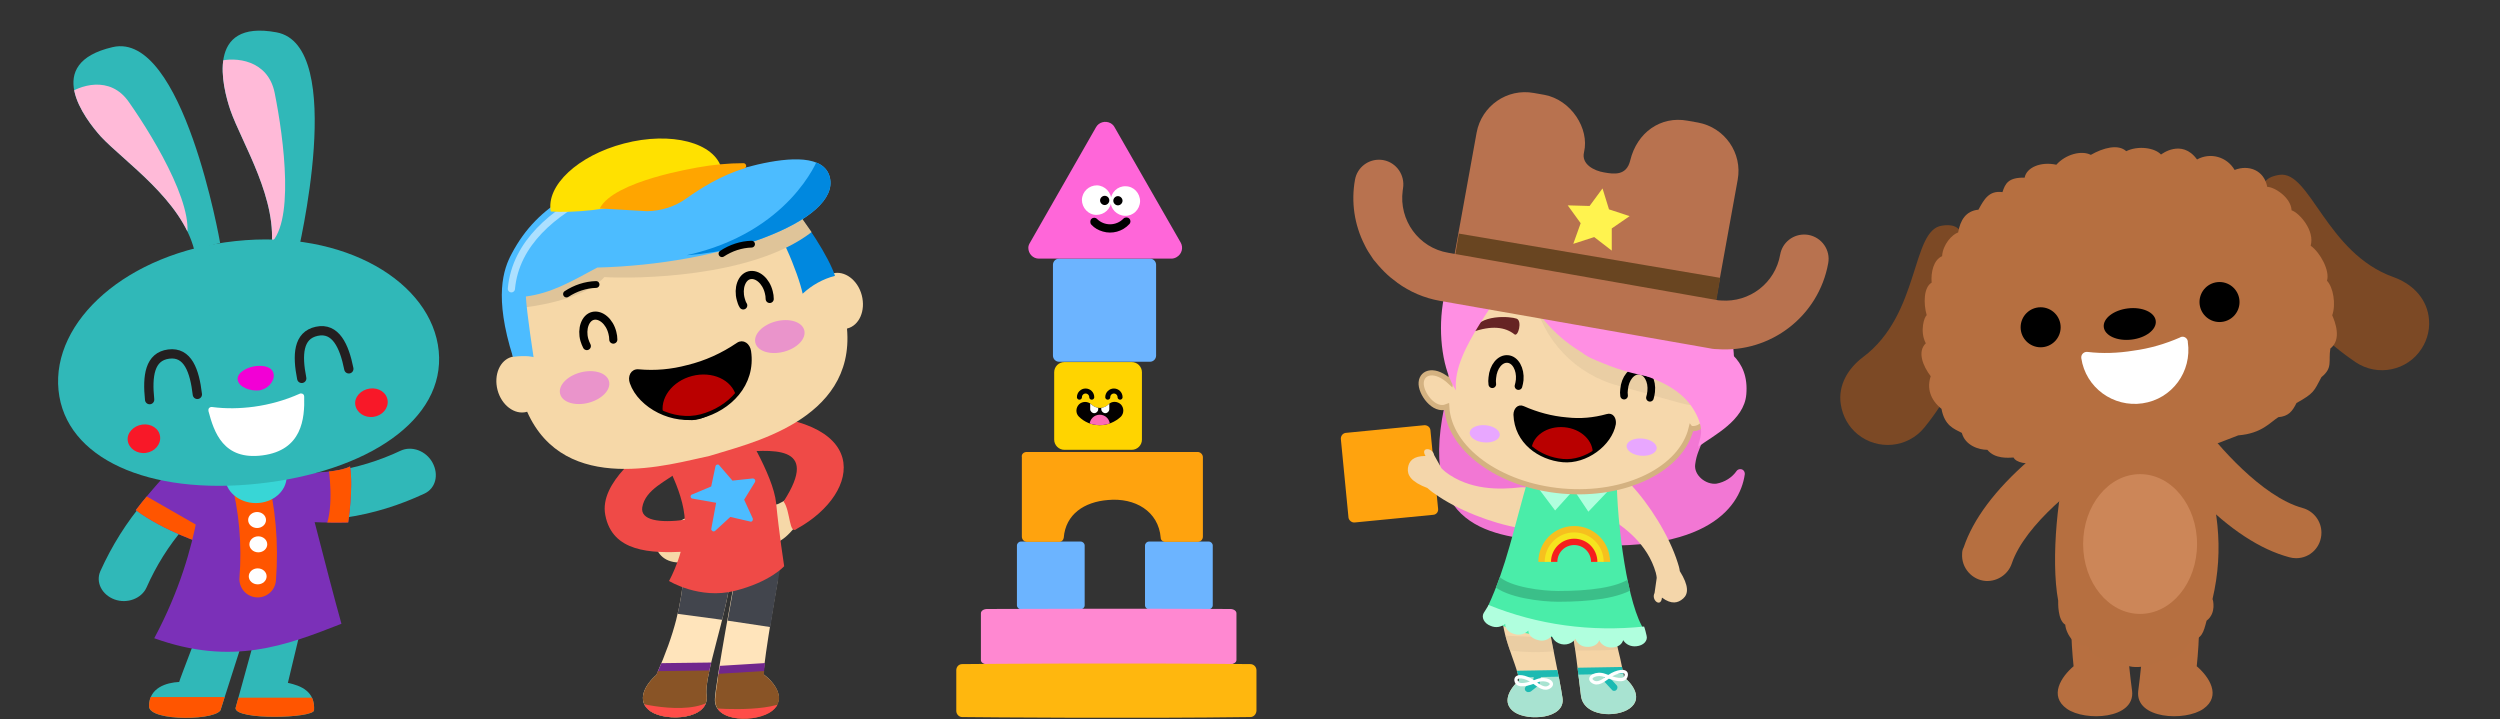
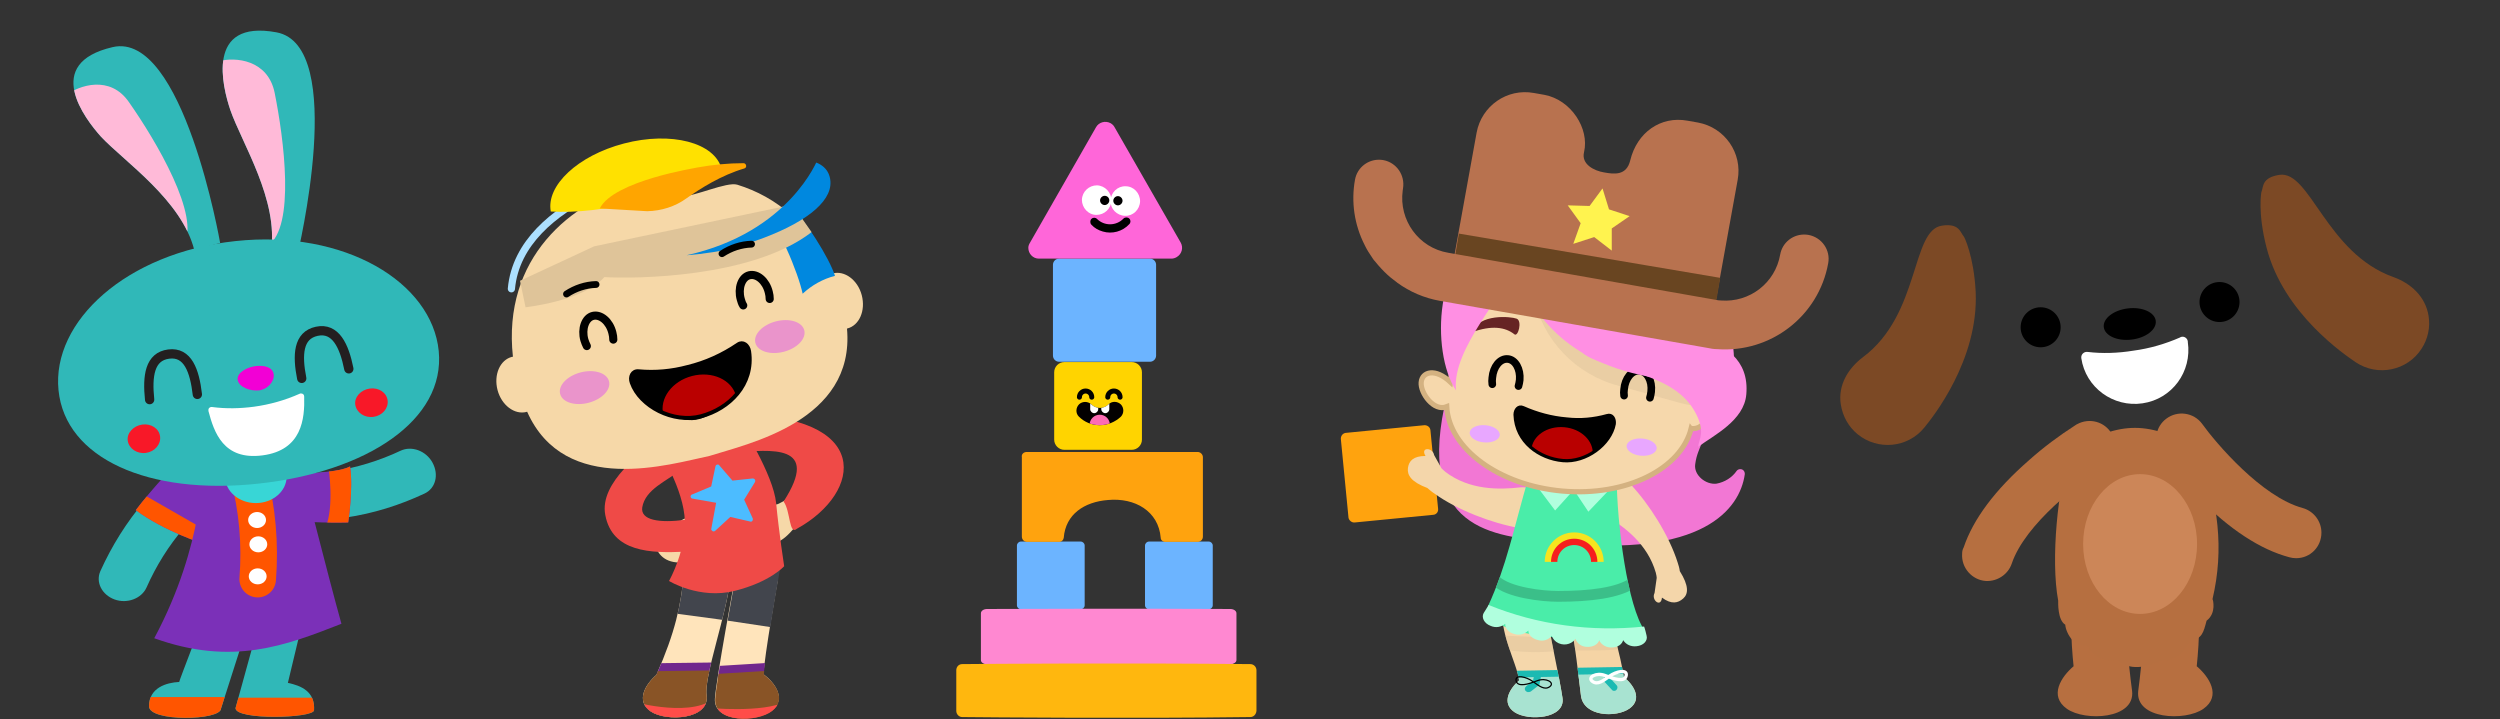
<svg xmlns="http://www.w3.org/2000/svg" xmlns:xlink="http://www.w3.org/1999/xlink" version="1.1" id="Layer_1" x="0px" y="0px" viewBox="0 0 812 233.6" style="enable-background:new 0 0 812 233.6;" xml:space="preserve">
  <rect x="0" y="0" width="812" height="233.6" fill="#333333" stroke="none" />
  <style type="text/css">
	.st0{fill:#6CB4FF;}
	.st1{fill:#FFA30E;}
	.st2{fill:#FF88D1;}
	.st3{fill:#FFB70E;}
	.st4{fill:#FF66D9;}
	.st5{fill:#FFFFFF;}
	.st6{fill:#FFD400;}
	.st7{fill:none;stroke:#000000;stroke-width:1.63;stroke-linecap:round;stroke-miterlimit:10;}
	.st8{fill:#030000;}
	.st9{clip-path:url(#SVGID_2_);}
	.st10{fill:#FC6CB3;}
	.st11{fill:#FFE4BB;}
	.st12{clip-path:url(#SVGID_4_);}
	.st13{fill:#71278D;}
	.st14{fill:#895426;}
	.st15{fill:#FF4D49;}
	.st16{fill:#42454D;}
	.st17{clip-path:url(#SVGID_6_);}
	.st18{fill:#F6D8A8;}
	.st19{fill:#EF4A47;}
	.st20{clip-path:url(#SVGID_8_);}
	.st21{fill:#4CBCFF;}
	.st22{fill:#0088DF;}
	.st23{fill:#DFC499;}
	.st24{clip-path:url(#SVGID_10_);}
	.st25{fill:#EA94CB;}
	.st26{fill:none;stroke:#ACE0FF;stroke-width:2.34;stroke-linecap:round;stroke-miterlimit:10;}
	.st27{fill:#FFE4BB;stroke:#000000;stroke-width:2.21;stroke-linecap:round;stroke-miterlimit:10;}
	.st28{clip-path:url(#SVGID_12_);}
	.st29{fill:#BA0000;}
	.st30{fill:none;stroke:#000000;stroke-width:0.74;stroke-miterlimit:10;}
	.st31{clip-path:url(#SVGID_14_);}
	.st32{fill:none;stroke:#000000;stroke-width:1.3;stroke-miterlimit:10;}
	.st33{fill:none;stroke:#000000;stroke-width:2.64;stroke-linecap:round;stroke-miterlimit:10;}
	.st34{fill:#FFE100;}
	.st35{fill:#FFA500;}
	.st36{fill:#F277D4;}
	.st37{fill:#F5D4A5;}
	.st38{clip-path:url(#SVGID_16_);}
	.st39{fill:#1CBAB2;}
	.st40{opacity:0.5;fill:#E0C59D;enable-background:new    ;}
	.st41{fill:#A8E3D1;}
	.st42{fill:none;stroke:#000000;stroke-width:0.4;stroke-miterlimit:10;}
	.st43{fill:none;stroke:#FFFFFF;stroke-width:1.08;stroke-miterlimit:10;}
	.st44{fill:#F5D7AB;}
	.st45{clip-path:url(#SVGID_18_);}
	.st46{fill:#F4D6AA;}
	.st47{fill:#4AEDA9;}
	.st48{clip-path:url(#SVGID_20_);}
	.st49{fill:none;stroke:#3BBF89;stroke-width:3.5;stroke-miterlimit:10;}
	.st50{fill:#B0FFDE;}
	.st51{fill:none;stroke:#F6C01E;stroke-width:2.7;stroke-miterlimit:10;}
	.st52{fill:none;stroke:#F6E41E;stroke-width:3.55;stroke-miterlimit:10;}
	.st53{fill:none;stroke:#F61E1E;stroke-width:2.06;stroke-miterlimit:10;}
	.st54{fill:#F6D8AC;stroke:#D4B281;stroke-width:1.68;stroke-miterlimit:10;}
	.st55{opacity:0.5;fill:#DFC49C;enable-background:new    ;}
	.st56{fill:#662424;}
	.st57{fill:#E8A7FF;}
	.st58{clip-path:url(#SVGID_22_);}
	.st59{fill:#B90000;}
	.st60{fill:none;stroke:#000000;stroke-width:1.06;stroke-miterlimit:10;}
	.st61{fill:none;stroke:#000000;stroke-width:2.48;stroke-linecap:round;stroke-miterlimit:10;}
	.st62{fill:#FF8FE3;}
	.st63{fill:#B8724F;}
	.st64{fill:#694521;}
	.st65{fill:#FFF34F;}
	.st66{fill:#30B8B8;}
	.st67{clip-path:url(#SVGID_24_);}
	.st68{fill:#FFBAD8;}
	.st69{clip-path:url(#SVGID_26_);}
	.st70{fill:#7B30B8;}
	.st71{clip-path:url(#SVGID_28_);}
	.st72{fill:#FF5500;}
	.st73{clip-path:url(#SVGID_30_);}
	.st74{clip-path:url(#SVGID_32_);}
	.st75{clip-path:url(#SVGID_34_);}
	.st76{clip-path:url(#SVGID_36_);}
	.st77{fill:none;stroke:#FF5500;stroke-width:11.88;stroke-linecap:round;stroke-miterlimit:10;}
	.st78{fill:#38D6D6;}
	.st79{fill:#F200D5;}
	.st80{fill:#F81828;}
	.st81{fill:none;}
	.st82{fill:none;stroke:#231F20;stroke-width:3.02;stroke-linecap:round;stroke-miterlimit:10;}
	.st83{fill:#7C4925;}
	.st84{fill:#B66F40;}
	.st85{clip-path:url(#SVGID_38_);}
	.st86{clip-path:url(#SVGID_40_);}
	.st87{fill:#B76F40;}
	.st88{fill:#CC8658;}
</style>
  <title>character</title>
  <g id="Layer_1_1_">
    <path class="st0" d="M344,117.5h29.5c1.1,0,2-0.9,2-2V86c0-1.1-0.9-2-2-2H344c-1.1,0-2,0.9-2,2v29.5   C342,116.6,342.9,117.5,344,117.5" />
    <path class="st0" d="M331.6,197.9H351c0.7,0,1.3-0.6,1.3-1.3v-19.4c0-0.7-0.6-1.3-1.3-1.3h-19.4c-0.7,0-1.3,0.6-1.3,1.3v19.4   C330.3,197.3,330.9,197.9,331.6,197.9" />
    <path class="st0" d="M373.2,197.9h19.4c0.7,0,1.3-0.6,1.3-1.3v-19.4c0-0.7-0.6-1.3-1.3-1.3h-19.4c-0.7,0-1.3,0.6-1.3,1.3v19.4   C371.9,197.3,372.5,197.9,373.2,197.9" />
    <path class="st1" d="M333.5,146.8H389c0.9,0,1.7,0.8,1.7,1.7l0,0v25.8c0,1-0.8,1.7-1.7,1.7h-10.6c-0.7,0-1.4-0.6-1.4-1.3   c-0.7-8.7-8.4-13.1-17.1-12.3c-7.7,0.6-13.8,4.6-14.4,12.3c-0.1,0.7-0.7,1.3-1.4,1.3h-10.5c-1,0-1.7-0.8-1.7-1.7l0,0v-25.8   C331.7,147.5,332.5,146.8,333.5,146.8L333.5,146.8" />
    <path class="st2" d="M401.6,214.4v-15.2c0-0.8-0.9-1.4-2-1.4c-35.6-0.2-70.5,0-79,0c-1.1,0-2,0.6-2,1.4v15.2c0,0.8,0.9,1.3,2,1.4   c8.4,0.1,42.7,0.3,79,0C400.7,215.7,401.6,215.1,401.6,214.4" />
    <path class="st3" d="M408.1,230.9v-13.2c0-1.1-0.9-2-2-2c-38.7-0.4-85.5-0.1-93.6,0c-1.1,0-1.9,0.9-1.9,2v13.2c0,1.1,0.9,2,1.9,2   c8.3,0.1,56.8,0.5,93.6,0C407.2,232.9,408,232,408.1,230.9" />
    <path class="st1" d="M440,169.7l25.6-2.5c0.9-0.1,1.6-0.9,1.5-1.9l-2.5-25.6c-0.1-0.9-0.9-1.6-1.9-1.6l-25.6,2.5   c-0.9,0.1-1.6,0.9-1.6,1.9l2.5,25.7C438.2,169.1,439.1,169.8,440,169.7L440,169.7" />
    <path class="st4" d="M334.5,78.9L356,41.3c0.9-1.6,3-2.2,4.7-1.3c0.5,0.3,1,0.7,1.3,1.3l21.5,37.5c0.9,1.6,0.4,3.7-1.3,4.7   c-0.5,0.3-1.1,0.5-1.7,0.5h-43.1c-1.9,0-3.4-1.6-3.4-3.5C334,79.9,334.2,79.4,334.5,78.9z" />
    <path d="M358.2,75.2c-1.4-0.4-2.7-1.1-3.7-2.2c-0.5-0.5-0.5-1.4,0-1.9s1.3-0.5,1.8,0c2.4,2.4,6.3,2.3,8.6-0.1   c0.5-0.5,1.4-0.5,1.9,0s0.5,1.3,0,1.8C364.6,75.2,361.2,76.1,358.2,75.2L358.2,75.2z" />
    <path class="st5" d="M370.3,65.4c-0.1,2.7-2.3,4.8-4.9,4.7c-2.7-0.1-4.8-2.3-4.7-4.9c0.1-2.7,2.3-4.8,4.9-4.7l0,0   C368.2,60.5,370.3,62.7,370.3,65.4" />
    <path d="M364.6,65.2c0,0.8-0.7,1.5-1.5,1.5s-1.5-0.7-1.5-1.5s0.7-1.5,1.5-1.5l0,0C363.9,63.7,364.6,64.4,364.6,65.2" />
    <path class="st5" d="M361,65.1c-0.1,2.7-2.3,4.7-4.9,4.7s-4.7-2.3-4.7-4.9c0.1-2.7,2.3-4.7,4.9-4.7C358.9,60.3,361,62.5,361,65.1" />
    <path d="M360.3,65.1c0,0.8-0.7,1.5-1.5,1.5s-1.5-0.7-1.5-1.5s0.7-1.5,1.5-1.5l0,0C359.7,63.6,360.3,64.3,360.3,65.1L360.3,65.1" />
    <path class="st6" d="M345.7,117.6h21.9c1.8,0,3.3,1.5,3.3,3.3v21.9c0,1.8-1.5,3.3-3.3,3.3h-21.9c-1.8,0-3.3-1.5-3.3-3.3v-21.9   C342.4,119.1,343.9,117.6,345.7,117.6z" />
    <path class="st7" d="M350.6,129c0-1.1,0.9-2,2-2s2,0.9,2,2" />
    <path class="st7" d="M359.8,129c0-1.1,0.9-2,2-2s2,0.9,2,2" />
    <path class="st8" d="M357.2,138.1c-2.6,0-5-1-6.8-2.8c-1.1-1.1-1-2.9,0.1-4c1.1-1,2.8-1,3.9,0c1.6,1.6,4.1,1.6,5.7,0l0,0   c1.1-1.1,2.9-1,4,0.1c1,1.1,1,2.8,0,3.9C362.2,137.1,359.7,138.1,357.2,138.1z" />
    <g>
      <g>
        <defs>
          <path id="SVGID_1_" d="M357.2,138.1c-2.6,0-5-1-6.8-2.8c-1.1-1.1-1-2.9,0.1-4c1.1-1,2.8-1,3.9,0c1.6,1.6,4.1,1.6,5.7,0l0,0      c1.1-1.1,2.9-1,4,0.1c1,1.1,1,2.8,0,3.9C362.2,137.1,359.7,138.1,357.2,138.1z" />
        </defs>
        <clipPath id="SVGID_2_">
          <use xlink:href="#SVGID_1_" style="overflow:visible;" />
        </clipPath>
        <g class="st9">
          <circle class="st10" cx="357.2" cy="138" r="3.3" />
          <path class="st5" d="M354.1,130h2.6l0,0v2.9c0,0.7-0.6,1.3-1.3,1.3l0,0c-0.7,0-1.3-0.6-1.3-1.3L354.1,130L354.1,130z" />
          <path class="st5" d="M357.7,130h2.6l0,0v2.9c0,0.7-0.6,1.3-1.3,1.3l0,0c-0.7,0-1.3-0.6-1.3-1.3L357.7,130L357.7,130L357.7,130z" />
        </g>
      </g>
    </g>
    <path class="st11" d="M229.5,225.8c1.1,7.9-13,8.7-18.1,5.3s-1.7-8.9,1.8-11.9c6.2-14.1,7.9-22.4,9-33.2c0.4-3.8,3.6-6.7,7.4-6.8   l0,0c4.2-0.1,7.6,3.3,7.7,7.4c0,0.2,0,0.5,0,0.7C236.2,199.1,228.6,219.7,229.5,225.8z" />
    <g>
      <g>
        <defs>
          <path id="SVGID_3_" d="M229.5,225.8c1.1,7.9-13,8.7-18.1,5.3s-1.7-8.9,1.8-11.9c6.2-14.1,7.9-22.4,9-33.2      c0.4-3.8,3.6-6.7,7.4-6.8l0,0c4.2-0.1,7.6,3.3,7.7,7.4c0,0.2,0,0.5,0,0.7C236.2,199.1,228.6,219.7,229.5,225.8z" />
        </defs>
        <clipPath id="SVGID_4_">
          <use xlink:href="#SVGID_3_" style="overflow:visible;" />
        </clipPath>
        <g class="st12">
          <rect x="209.7" y="215.3" transform="matrix(1 -1.274080e-02 1.274080e-02 1 -2.749 2.831)" class="st13" width="22.2" height="3.7" />
          <rect x="205.2" y="217.9" transform="matrix(1 -1.274080e-02 1.274080e-02 1 -2.855 2.805)" class="st14" width="27" height="15.1" />
          <path class="st15" d="M231.5,235l-27,0.3l-0.1-7.7c0,0,18.5,5.5,27-0.3C231.7,229.9,231.7,232.5,231.5,235z" />
          <polygon class="st16" points="238.9,201.9 215.1,198.7 219.9,177 238.6,176.7     " />
        </g>
      </g>
    </g>
    <path class="st11" d="M232.2,226.9c-0.5,7.9,13.7,7.7,18.5,3.9s1-9-2.7-11.8c0.2-5.5,4.7-31,4.7-31s-4.1-6.4-7.9-6.2l0,0   c-4.4,0.3-6.2,6.6-6.2,6.6S232.6,220.7,232.2,226.9z" />
    <g>
      <g>
        <defs>
          <path id="SVGID_5_" d="M232.3,227c-0.5,7.9,13.7,7.7,18.5,3.9s1-9-2.7-11.8c0.2-5.5,5.6-36.3,5.6-36.3s-5-1.1-8.8-0.9l0,0      c-4.4,0.3-6.2,6.6-6.2,6.6S232.7,220.8,232.3,227z" />
        </defs>
        <clipPath id="SVGID_6_">
          <use xlink:href="#SVGID_5_" style="overflow:visible;" />
        </clipPath>
        <g class="st17">
          <rect x="229.2" y="215.9" transform="matrix(0.998 -6.157130e-02 6.157130e-02 0.998 -12.952 15.207)" class="st13" width="22.2" height="3.7" />
          <rect x="229.5" y="218.3" transform="matrix(0.998 -6.157130e-02 6.157130e-02 0.998 -13.445 15.389)" class="st14" width="27" height="15.1" />
          <path class="st15" d="M230.2,236.5l25.6-1.6l-0.4-7.1c-7.6,3.9-25.6,2.1-25.6,2.1L230.2,236.5z" />
          <polygon class="st16" points="255.7,204.5 233.1,201.1 236.7,181.8 255.4,180.6     " />
        </g>
      </g>
    </g>
    <path class="st18" d="M220.7,182.7c5.5,0,4.5-2.3,4.9-5.4s0.4-12.1-4.8-7.9c-6.4,1.8-8.2,4.2-8,6.9S215.2,182.7,220.7,182.7z" />
    <path class="st19" d="M222.3,179.2c-10.9,0.5-23.4,0.2-25.7-11.9c-2.1-10.7,12.6-21,17.3-24.8l7.1,10.2   c-4.5,3.6-11.4,6.2-12.4,12.1c-0.6,4.1,5.3,5.2,14.2,4C222.1,172.8,225.9,180,222.3,179.2z" />
    <path class="st18" d="M245.3,165.1c2.5-0.3,5-0.8,7.4-1.4c1.2-0.6,3.8-1.8,4.3-3l5.2,8.2c-1.2,1.3-2.5,1.5-4.1,2.4   c-4.2,5.2-7.2,5.8-9.5,4.6s-3.6-3.5-2.2-7.8C242.4,168.9,242.6,165.3,245.3,165.1z" />
    <path class="st19" d="M258.9,171.7c21.2-11.7,25-37.1-20.7-37.1l0.2,12.4c12-0.9,28.3-3,16.1,15.9   C256.8,165.9,256.2,174.1,258.9,171.7z" />
    <path class="st19" d="M213.2,144.9l27.5-7.1c0,0,10.5,16.3,11.4,25.7s2.6,20.4,2.6,20.4s-4.5,5.1-16,8s-21.4-3.2-21.4-3.2   s6.2-10.9,5-21.4S213.2,144.9,213.2,144.9z" />
    <g>
      <g>
        <defs>
          <path id="SVGID_7_" d="M213.2,144.9l27.5-7.1c0,0,10.5,16.3,11.4,25.7s2.6,20.4,2.6,20.4s-4.5,5.1-16,8s-21.4-3.2-21.4-3.2      s6.2-10.9,5-21.4S213.2,144.9,213.2,144.9z" />
        </defs>
        <clipPath id="SVGID_8_">
          <use xlink:href="#SVGID_7_" style="overflow:visible;" />
        </clipPath>
        <g class="st20">
          <path class="st16" d="M198.8,160c-0.9-3.5,0.1-11.3,0.1-11.3l-9.5-1.9l-0.5,11.8L198.8,160z" />
          <path class="st16" d="M266.9,139c-3.1-1.9-7.8-8.1-7.8-8.1l-8.1,5.3l7.9,8.8L266.9,139z" />
        </g>
      </g>
    </g>
    <path class="st21" d="M233.5,151l4.4,5.1l6.6-0.7c0.4,0,0.8,0.3,0.8,0.7c0,0.2,0,0.3-0.1,0.5l-3.5,5.7l2.8,6.1c0.1,0.4,0,0.8-0.4,1   c-0.1,0-0.3,0.1-0.4,0l-6.5-1.5l-4.9,4.5c-0.3,0.3-0.8,0.3-1.1-0.1c-0.1-0.1-0.2-0.3-0.2-0.4l1.6-8.6l-7.9-1.4   c-0.4-0.2-0.5-0.7-0.3-1c0.1-0.1,0.2-0.3,0.4-0.3l6.2-2.6l1.4-6.6c0.1-0.4,0.5-0.6,0.9-0.5C233.2,150.8,233.4,150.9,233.5,151z" />
    <path class="st18" d="M270.5,88.8l-0.3,0.1c-6.7-16-18.1-25-30.7-28.9c-3.4-1.1-14.2,4-17.6,3.6c-3-0.3,1.4-6.1-1.6-6   c-4.4,0.2-8.7,0.9-13,2c-22,5.7-44.2,24.3-40.7,56.3h-0.3c-3.9,1-6,5.8-4.7,10.8c1.3,4.9,5.5,8.1,9.4,7.1l0.2-0.1   c12.3,27.7,46.6,17,59.2,14.4c12.2-3.9,47.4-11.2,44.7-41.4h0.1c3.9-1,6-5.8,4.7-10.8S274.3,87.8,270.5,88.8z" />
    <path class="st22" d="M247.5,69.1c4.9,2.3,11.9,20,13.2,26.3c3-2.8,6.6-4.8,10.5-5.8c-1.6-5.3-10-19.2-15-22.5L247.5,69.1z" />
    <path class="st23" d="M170.7,99.8c0,0,18.7-2,25.6-9.8c9.8,0.6,48,0.3,67.3-14.6c-4.4-6.1-5.9-9-5.9-9L193,80l-24.1,11.2   L170.7,99.8z" />
-     <path class="st21" d="M225.4,60.1c0,0,40.4-16.9,44.1-2.6S234.3,85.9,194,86.9c-9.1,4.9-15,8.3-23.2,9.4c0.3,5.5,2.5,19.7,2.5,19.7   s-2-0.7-6.7-0.1c-6.2-19.6-3.1-28.5-0.4-33.5c8.7-16.5,23.1-22.7,46.4-30.1S228.8,56.1,225.4,60.1z" />
    <g>
      <g>
        <defs>
          <path id="SVGID_9_" d="M225.4,60.1c0,0,40.4-16.9,44.1-2.6S234.3,85.9,194,86.9c-9.1,4.9-15,8.3-23.2,9.4      c0.3,5.5,2.5,19.7,2.5,19.7s-2-0.7-6.7-0.1c-6.2-19.6-3.1-28.5-0.4-33.5c8.7-16.5,23.1-22.7,46.4-30.1S228.8,56.1,225.4,60.1z" />
        </defs>
        <clipPath id="SVGID_10_">
          <use xlink:href="#SVGID_9_" style="overflow:visible;" />
        </clipPath>
        <g class="st24">
          <path class="st22" d="M265.6,51.7c0,0-9.1,23.8-42.6,31.2c22.4-1.6,52.1-12.2,48.4-26.5S265.6,51.7,265.6,51.7z" />
        </g>
      </g>
    </g>
    <ellipse transform="matrix(0.968 -0.251 0.251 0.968 -25.528 51.781)" class="st25" cx="189.9" cy="125.8" rx="8.2" ry="5.1" />
    <ellipse transform="matrix(0.968 -0.251 0.251 0.968 -19.315 67.189)" class="st25" cx="253.3" cy="109.2" rx="8.2" ry="5.1" />
    <path class="st26" d="M217,54.2c0,0-48.2,9.5-50.9,39.6" />
    <path class="st27" d="M184,95.5c2.9-1.9,6.2-3,9.6-3.1" />
    <path class="st27" d="M234.5,82.4c2.9-1.9,6.2-3,9.6-3.1" />
    <path d="M226.8,135.8c5.2-1.3,9.8-5.9,8.9-12c-0.2-1.1-1.1-1.9-2.1-1.2c-2.8,1.9-6,3.3-9.3,4.2c-2.9,0.8-6,1.1-9.1,0.8   c-1.1-0.1-1.6,1-1.2,2.1C215.6,133.9,221.8,137.1,226.8,135.8z" />
    <g>
      <g>
        <defs>
          <path id="SVGID_11_" d="M226.8,135.8c5.2-1.3,9.8-5.9,8.9-12c-0.2-1.1-1.1-1.9-2.1-1.2c-2.8,1.9-6,3.3-9.3,4.2      c-2.9,0.8-6,1.1-9.1,0.8c-1.1-0.1-1.6,1-1.2,2.1C215.6,133.9,221.8,137.1,226.8,135.8z" />
        </defs>
        <clipPath id="SVGID_12_">
          <use xlink:href="#SVGID_11_" style="overflow:visible;" />
        </clipPath>
        <g class="st28">
          <ellipse transform="matrix(0.968 -0.25 0.25 0.968 -26.365 60.891)" class="st29" cx="226.9" cy="134.4" rx="6.9" ry="5.6" />
        </g>
      </g>
    </g>
    <path class="st30" d="M226.8,135.8c5.2-1.3,9.8-5.9,8.9-12c-0.2-1.1-1.1-1.9-2.1-1.2c-2.8,1.9-6,3.3-9.3,4.2   c-2.9,0.8-6,1.1-9.1,0.8c-1.1-0.1-1.6,1-1.2,2.1C215.6,133.9,221.8,137.1,226.8,135.8z" />
    <path d="M227.7,135.2c9.1-2.4,17.2-10.3,15.6-21.1c-0.3-2-2-3.3-3.6-2.2c-5,3.4-10.5,5.9-16.3,7.3c-5.2,1.4-10.6,1.9-16,1.4   c-2-0.2-2.9,1.8-2.2,3.7C207.9,132,218.7,137.6,227.7,135.2z" />
    <g>
      <g>
        <defs>
          <path id="SVGID_13_" d="M227.7,135.2c9.1-2.4,17.2-10.3,15.6-21.1c-0.3-2-2-3.3-3.6-2.2c-5,3.4-10.5,5.9-16.3,7.3      c-5.2,1.4-10.6,1.9-16,1.4c-2-0.2-2.9,1.8-2.2,3.7C207.9,132,218.7,137.6,227.7,135.2z" />
        </defs>
        <clipPath id="SVGID_14_">
          <use xlink:href="#SVGID_13_" style="overflow:visible;" />
        </clipPath>
        <g class="st31">
          <ellipse transform="matrix(0.968 -0.251 0.251 0.968 -25.785 61.367)" class="st29" cx="227.3" cy="131.6" rx="12.2" ry="9.9" />
        </g>
      </g>
    </g>
    <path class="st32" d="M227.7,135.2c9.1-2.4,17.2-10.3,15.6-21.1c-0.3-2-2-3.3-3.6-2.2c-5,3.4-10.5,5.9-16.3,7.3   c-5.2,1.4-10.6,1.9-16,1.4c-2-0.2-2.9,1.8-2.2,3.7C207.9,132,218.7,137.6,227.7,135.2z" />
    <path class="st33" d="M250,97.1c0-0.7-0.1-1.5-0.3-2.2c-0.9-3.7-3.8-6.1-6.3-5.5s-3.8,4.2-2.8,7.8c0.2,0.7,0.4,1.4,0.8,2" />
    <path class="st33" d="M199.2,110.3c0-0.7-0.1-1.5-0.3-2.2c-0.9-3.7-3.8-6.1-6.3-5.5s-3.8,4.2-2.8,7.8c0.2,0.7,0.5,1.4,0.8,2" />
    <path class="st34" d="M202.7,46.6c-15,3.9-25.4,13.7-23.8,22.1c7.9,0.5,18.4-0.6,29.6-3.5c9.1-2.2,17.8-5.7,25.9-10.3l0,0   C232.2,46.3,218,42.6,202.7,46.6z" />
    <path class="st35" d="M194.8,67.7l15.4,0.9c4.6-0.1,9.1-1.5,12.8-4.2c4.5-3.2,11.3-7.5,18.8-9.7c0.4-0.1,0.7-0.6,0.5-1.1   c-0.1-0.3-0.4-0.6-0.8-0.6c-5,0-10,0.5-15,1.4C226.5,54.5,199.4,58.6,194.8,67.7z" />
    <path class="st36" d="M469.1,132.2c-8.7,41.8,18.5,42,36.9,44c47.3,5.2,59.1-11,60.7-22.1c0.1-0.8-0.4-1.6-1.2-1.7   c-0.5-0.1-1.1,0.1-1.4,0.5c-1.5,2.2-3.9,3.7-6.6,4.2c-3.5,0.4-7.4-2.8-6.9-6.3c0.9-6.8,3.7-4.7,5.9-29.1   c1.4-15.1-12.2-24.2-36.9-26.3C494.9,93.3,477.8,90.4,469.1,132.2z" />
    <path class="st37" d="M513.5,226c0.9,6.8,11.5,7.2,15.8,4.1s1.2-7.8-1.9-10.2c-1.2-8.1-3.7-14.9-5.7-23.9l-13.3,0.2   C511.2,203.8,512.3,216.9,513.5,226z" />
    <g>
      <g>
        <defs>
          <path id="SVGID_15_" d="M513.5,226c0.9,6.8,11.5,7.2,15.8,4.1s1.2-7.8-1.9-10.2c-1.2-8.1-3.7-14.9-5.7-23.9l-13.3,0.2      C511.2,203.8,512.3,216.9,513.5,226z" />
        </defs>
        <clipPath id="SVGID_16_">
          <use xlink:href="#SVGID_15_" style="overflow:visible;" />
        </clipPath>
        <g class="st38">
          <rect x="511.2" y="216.7" transform="matrix(1 -1.745324e-02 1.745324e-02 1 -3.731 9.123)" class="st39" width="19.2" height="3.2" />
          <path class="st40" d="M511.2,211.3c0,0,6,0,9.9-0.1c3.1-0.1,6.2-0.5,9.2-1l-0.1-3.2l-19.2,0.3L511.2,211.3z" />
          <rect x="511.2" y="218.9" transform="matrix(1 -1.745324e-02 1.745324e-02 1 -3.854 9.159)" class="st41" width="23.3" height="13" />
        </g>
      </g>
    </g>
    <path class="st39" d="M524.3,224.4c0.3,0,0.5-0.1,0.7-0.3c0.4-0.4,0.5-1.1,0.1-1.5l-1.8-2v-2.5c0-0.6-0.5-1.1-1.1-1.1   s-1.1,0.5-1.1,1.1v3.3l2.4,2.6C523.7,224.3,524,224.4,524.3,224.4z" />
    <path class="st42" d="M521.3,219.4c-2.8-1.1-5.8,0.6-4.1,1.9s3.5-0.2,5.6-1.7s5.7-2.3,5.4-0.3C527.9,221.8,524.1,220.5,521.3,219.4   z" />
    <path class="st43" d="M521.3,219.4c-2.8-1.1-5.8,0.6-4.1,1.9s3.5-0.2,5.6-1.7s5.7-2.3,5.4-0.3C527.9,221.8,524.1,220.5,521.3,219.4   z" />
    <path class="st44" d="M507.5,226.7c1,6.8-11.2,7.6-15.6,4.6s-1.5-7.7,1.5-10.3c-0.7-5.8-7-16.2-5.2-25.4l13.4-0.2   C503.3,205.9,506.5,219.9,507.5,226.7z" />
    <g>
      <g>
        <defs>
          <path id="SVGID_17_" d="M507.5,226.7c1,6.8-11.2,7.6-15.6,4.6s-1.5-7.7,1.5-10.3c-0.7-5.8-7-16.2-5.2-25.4l13.4-0.2      C503.3,205.9,506.5,219.9,507.5,226.7z" />
        </defs>
        <clipPath id="SVGID_18_">
          <use xlink:href="#SVGID_17_" style="overflow:visible;" />
        </clipPath>
        <g class="st45">
          <rect x="490.3" y="217.7" transform="matrix(1 -1.745324e-02 1.745324e-02 1 -3.751 8.758)" class="st39" width="19.2" height="3.2" />
          <rect x="508.3" y="207.6" transform="matrix(1 -1.745324e-02 1.745324e-02 1 -3.572 9.07)" class="st40" width="19.2" height="3.2" />
          <path class="st40" d="M506.3,211.4c-6.4,0.7-12.9,0.5-19.2-0.6l-0.1-4.4l19.2,0.8C506.2,207.2,516.4,210.2,506.3,211.4z" />
          <rect x="486.5" y="219.9" transform="matrix(1 -1.745324e-02 1.745324e-02 1 -3.875 8.728)" class="st41" width="23.3" height="13" />
        </g>
      </g>
    </g>
    <path class="st39" d="M496.2,224.8c-0.3-0.1-0.5-0.2-0.7-0.4c-0.4-0.5-0.3-1.1,0.2-1.5l2.2-1.7l0.5-2.4c0.1-0.6,0.7-1,1.3-0.9   c0.6,0.1,1,0.7,0.9,1.3l0,0l-0.6,3.2l-2.8,2.2C496.8,224.8,496.5,224.8,496.2,224.8z" />
    <path class="st42" d="M499.3,221.1c2.8-1.1,5.8,0.6,4.1,1.9s-3.5-0.2-5.6-1.7s-5.6-2.3-5.4-0.3   C492.8,223.4,496.5,222.2,499.3,221.1z" />
-     <path class="st43" d="M499.3,221.1c2.8-1.1,5.8,0.6,4.1,1.9s-3.5-0.2-5.6-1.7s-5.6-2.3-5.4-0.3   C492.8,223.4,496.5,222.2,499.3,221.1z" />
    <path class="st46" d="M501.2,165.2L501.2,165.2c-0.1,3.7-3.2,6.5-6.9,6.4c-0.3,0-0.6,0-0.8-0.1c-8.8-1.5-20.3-5.9-27.6-11.2   c-0.8-0.5-1.6-1.2-2.3-1.8c-5.3-2-6.6-4.2-6.3-6.5s1.8-3.9,5.7-3.9c-1.8-3,2.4-2.8,2.8-0.3c0.7,1.2,1.8,3.2,2.4,4.3   c0.2,0.2,0.6,0.6,1.3,1.2c7.8,5.9,17.3,5.8,24.3,5c3.7-0.4,7,2.2,7.4,5.9C501.2,164.5,501.2,164.9,501.2,165.2z" />
    <path class="st46" d="M519.5,157.6L519.5,157.6c2.3-2.9,6.5-3.3,9.4-1c0.2,0.2,0.4,0.4,0.6,0.6c6.2,6.5,12.7,16.9,15.4,25.5   c0.3,0.9,0.6,1.9,0.7,2.8c3,4.8,2.8,7.4,1.1,8.9s-3.8,2-6.9-0.3c-0.3,3.4-3.6,0.8-2.4-1.5c0.2-1.4,0.5-3.7,0.7-4.9   c0-0.3-0.1-0.9-0.3-1.7c-2.7-9.4-10.3-15-16.4-18.6c-3.2-1.8-4.3-5.9-2.4-9.1C519.1,158.2,519.3,157.9,519.5,157.6z" />
    <path class="st47" d="M483.3,196.9c2.6,6.6,5.3,8.8,27.7,10.6c9.2,0.7,18.4,2.1,23.2-2.7c-5.5-7.6-9.1-34.5-9.1-50.2h-28.5   C491.5,172.1,489.4,183.7,483.3,196.9z" />
    <g>
      <g>
        <defs>
          <path id="SVGID_19_" d="M483.3,196.9c2.6,6.6,5.3,8.8,27.7,10.6c9.2,0.7,18.4,2.1,23.2-2.7c-5.5-7.6-9.1-34.5-9.1-50.2h-28.5      C491.5,172.1,489.4,183.7,483.3,196.9z" />
        </defs>
        <clipPath id="SVGID_20_">
          <use xlink:href="#SVGID_19_" style="overflow:visible;" />
        </clipPath>
        <g class="st48">
          <path class="st49" d="M485.7,188.5c4.2,4,15.2,5.2,20.4,5.2c9.8,0,19.7-1,24.7-4.7" />
        </g>
      </g>
    </g>
    <path class="st50" d="M534,203.5c0.1,0.1,0.8,2.7,0.8,2.9c0.5,1.7-1,3.3-3.3,3.5c-1.7,0.2-3.4-0.5-4.3-2c-0.3,1.3-1.7,2.4-3.7,2.4   c-1.7,0.1-3.3-0.8-4.1-2.3c-0.4,1.3-2,2.2-3.9,2.1c-1.7,0-3.2-1-3.8-2.6c-1.4,2-4.2,2.4-6.2,1c-0.7-0.5-1.2-1.2-1.5-2   c-1,1.3-2.8,1.9-4.4,1.4c-1.9-0.4-3.2-1.7-3.2-3.1c-1.2,1.2-3,1.7-4.6,1.1c-1.9-0.5-3-1.9-2.9-3.3c-1.3,1.1-3.1,1.4-4.7,0.7   c-2.2-0.8-3.1-2.8-2.3-4.2c0.1-0.1,1.5-2.4,1.6-2.6C499.5,203,516.8,205.3,534,203.5z" />
-     <path class="st51" d="M521.6,182.5c0-5.7-4.6-10.3-10.3-10.3s-10.3,4.6-10.3,10.3" />
    <path class="st52" d="M519.1,182.5c0-4.3-3.5-7.8-7.8-7.8s-7.8,3.5-7.8,7.8" />
    <path class="st53" d="M517.8,182.5c0-3.6-2.9-6.5-6.5-6.5c-3.6,0-6.5,2.9-6.5,6.5l0,0" />
    <polygon class="st50" points="510.7,158.4 515.9,166.2 523.8,157.9  " />
    <polygon class="st50" points="511.8,158.4 505.1,165.8 498.7,157.3  " />
    <path class="st54" d="M461.6,124.2c0.3-3.5,4.6-4.7,9.5-0.1c0.9-7.2,2.4-21.5,3.2-23.4c6.5-14,22.1-21.7,40-20.2   c18.1,1.6,32.9,12.2,36.3,27.2c0.4,1.8,0.2,9.7-0.2,16.8h0.5c2.9,0.2,4.9,3.7,4.6,7.8s-3,7.1-5.8,6.9c-0.1,0-0.3,0-0.4-0.1   c-3.2,13.2-21.1,22.2-41.8,20.4c-20.6-1.8-36.9-13.8-37.6-27.4C465.7,133.8,461.3,127.6,461.6,124.2z" />
    <path class="st55" d="M498,95.8c2.8,14.5,13.8,26,28.1,29.6c24.9,6.8,24.8,7.8,24.6,4S528.9,118,522,110.1S499.8,90,498,95.8z" />
    <path class="st56" d="M478.1,107.9c6.4-2.3,10.8-1.7,13.8,0.7c1.2,0.9,2.6-4.4,0.7-5.1S480.4,101.8,478.1,107.9z" />
    <ellipse transform="matrix(8.611127e-02 -0.996 0.996 8.611127e-02 342.774 663.798)" class="st57" cx="533.2" cy="145.1" rx="2.8" ry="4.9" />
    <ellipse transform="matrix(8.611127e-02 -0.996 0.996 8.611127e-02 300.473 609.147)" class="st57" cx="482.3" cy="140.8" rx="2.8" ry="4.9" />
    <path d="M507.6,149.6c-7.6-0.7-15.2-6-15.5-14.9c0-1.6,1.1-3,2.6-2.3c4.5,2,9.3,3.3,14.2,3.7c4.4,0.5,8.8,0.1,13.1-1.1   c1.6-0.5,2.5,1,2.3,2.7C523.1,144.3,515.1,150.3,507.6,149.6z" />
    <g>
      <g>
        <defs>
          <path id="SVGID_21_" d="M507.6,149.6c-7.6-0.7-15.2-6-15.5-14.9c0-1.6,1.1-3,2.6-2.3c4.5,2,9.3,3.3,14.2,3.7      c4.4,0.5,8.8,0.1,13.1-1.1c1.6-0.5,2.5,1,2.3,2.7C523.1,144.3,515.1,150.3,507.6,149.6z" />
        </defs>
        <clipPath id="SVGID_22_">
          <use xlink:href="#SVGID_21_" style="overflow:visible;" />
        </clipPath>
        <g class="st58">
          <ellipse transform="matrix(8.611348e-02 -0.996 0.996 8.611348e-02 317.547 639.565)" class="st59" cx="507.4" cy="146.7" rx="8.1" ry="10" />
        </g>
      </g>
    </g>
    <path class="st60" d="M507.6,149.6c-7.6-0.7-15.2-6-15.5-14.9c0-1.6,1.1-3,2.6-2.3c4.5,2,9.3,3.3,14.2,3.7   c4.4,0.5,8.8,0.1,13.1-1.1c1.6-0.5,2.5,1,2.3,2.7C523.1,144.3,515.1,150.3,507.6,149.6z" />
    <path class="st61" d="M484.7,124.8c-0.1-0.7-0.1-1.4,0-2.1c0.3-3.6,2.5-6.3,5-6.1s4.2,3.3,3.9,6.8c-0.1,0.7-0.2,1.4-0.4,2" />
    <path class="st61" d="M527.5,128.5c-0.1-0.7-0.1-1.3,0-2c0.3-3.6,2.5-6.3,5-6.1s4.2,3.3,3.8,6.8c-0.1,0.7-0.2,1.4-0.4,2" />
    <path class="st62" d="M535.3,122.3c-29.3-5.6-38.2-22.6-44.2-36c-1.5,9.2-19.6,26.5-18.2,40.5c-8.5-12.8-6.3-45.8,10-47.9   c8.5-12.2,41.7-17.1,61.3,1.7c15.7,12.9,13.2,31.1,11.5,39.2" />
    <path class="st62" d="M546.8,93.1c8,0,16.5,9.8,16.4,24.3l-12.1-3.5" />
    <path class="st62" d="M513.9,114.5c6.7,5.9,28.5,5.5,36.3,18.7c4.2,7.1,1.4,9.6,1.4,11.9c5-3.7,14.9-8.5,15.6-17   c2-22.8-32.8-19.8-38.2-23.5" />
    <path class="st63" d="M471.2,89.5l8.4-46.4c1.6-8.7,9.9-14.5,18.6-12.9l0,0l3.4,0.6c8.7,1.6,14.7,11,12.9,18.6   c-1,4,3.4,6.1,6.5,6.6c3.3,0.6,7.3,1.1,8.5-3.9c2.2-9.1,9.9-14.5,18.6-12.9l3.4,0.6c8.7,1.6,14.5,9.9,12.9,18.6l-8.4,46.4   L471.2,89.5z" />
    <rect x="510" y="45.2" transform="matrix(0.167 -0.986 0.986 0.167 342.336 581.633)" class="st64" width="10.6" height="86.1" />
    <path class="st63" d="M557.7,113.4c17.4,1.3,33-10.7,36.1-27.9c0.8-4.3-2.1-8.4-6.4-9.2c-0.2,0-0.5-0.1-0.8-0.1   c-4.1-0.3-7.7,2.5-8.4,6.5c-1.6,9.2-9.9,15.6-19.2,14.9c-0.6,0-1.1-0.1-1.7-0.2l-86.9-15.3c-9.6-1.6-16.1-10.6-14.8-20.2   c0-0.2,0.1-0.5,0.1-0.7c0.7-4.3-2.1-8.4-6.4-9.2c-0.3,0-0.5-0.1-0.8-0.1c-4.1-0.3-7.7,2.5-8.4,6.5c-1.3,7.2-0.2,14.6,3.1,21.1   c0.7,1.5,1.6,2.9,2.5,4.2c0.3,0.5,0.6,0.9,1,1.3c0.6,0.7,1.2,1.5,1.9,2.2s1.3,1.4,2,2l0.9,0.8c0.8,0.6,1.5,1.2,2.2,1.7l0.1,0.1   c4.1,3,8.8,5,13.8,5.9l87,15.3C555.5,113.2,556.6,113.4,557.7,113.4L557.7,113.4z" />
    <polygon class="st65" points="520.5,61.2 516.3,66.9 509.2,66.7 513.4,72.5 511,79.2 517.8,77 523.5,81.4 523.5,74.2 529.3,70.2    522.6,68  " />
    <path class="st66" d="M99.7,153.8c-3.5-0.2-6.6,2.4-6.9,6c0,0.4,0,0.8,0,1.2c0.5,4.3,3.9,7.6,8.2,7.9l0,0c3.8,0.1,7.6-0.2,11.3-0.8   c8.9-1.3,17.5-4,25.6-7.8c3.6-1.7,4.7-6.1,2.6-10s-6.8-5.6-10.4-3.9c-7,3.3-14.3,5.5-21.9,6.7c-2.2,0.3-4.3,0.5-6.5,0.6   c-0.8,0-1.3,0-1.7,0L99.7,153.8L99.7,153.8z" />
    <path class="st66" d="M71.5,78.9c0,0-12-68.9-34.9-63.6s-9,23.3-3.8,29.1C40.5,52.6,59,65,63.1,81.2" />
    <g>
      <g>
        <defs>
          <path id="SVGID_23_" d="M71.5,78.9c0,0-12-68.9-34.9-63.6s-9,23.3-3.8,29.1C40.5,52.6,59,65,63.1,81.2" />
        </defs>
        <clipPath id="SVGID_24_">
          <use xlink:href="#SVGID_23_" style="overflow:visible;" />
        </clipPath>
        <g class="st67">
          <path class="st68" d="M21.2,31.1c1.8,5.2,5.8,10.2,8.1,12.7c7.4,8.1,25.1,20,29.8,35.6l0.5,0.3c5.8-9.2-9-34.1-17.7-46.5      C35.8,24.3,25.7,27.6,21.2,31.1" />
        </g>
      </g>
    </g>
    <path class="st66" d="M96.6,82.8c0,0,16.4-68-6.8-72.3s-17.5,17.8-15,25.2C78.5,46.4,90.6,65.1,88,81.6" />
    <g>
      <g>
        <defs>
          <path id="SVGID_25_" d="M96.6,82.8c0,0,16.4-68-6.8-72.3s-17.5,17.8-15,25.2C78.5,46.4,90.6,65.1,88,81.6" />
        </defs>
        <clipPath id="SVGID_26_">
          <use xlink:href="#SVGID_25_" style="overflow:visible;" />
        </clipPath>
        <g class="st69">
          <path class="st68" d="M71,19.9c-0.4,5.5,1.3,11.6,2.4,14.9C77,45.2,88.5,63.1,86.7,79.3c0.1,0.2,0.2,0.3,0.3,0.5      c9-6.1,5.2-34.8,2.2-49.7C87,19.4,76.5,18.4,71,19.9" />
        </g>
      </g>
    </g>
    <path class="st70" d="M92.9,153.9c0,0,16.2,0.1,20.8-2.4c1.1,7.1-0.6,18.2-0.6,18.2s-15,0.4-19.6-1.2S92.9,153.9,92.9,153.9z" />
    <g>
      <g>
        <defs>
          <path id="SVGID_27_" d="M92.9,153.9c0,0,16.2,0.1,20.8-2.4c1.1,7.1-0.6,18.2-0.6,18.2s-15,0.4-19.6-1.2S92.9,153.9,92.9,153.9z" />
        </defs>
        <clipPath id="SVGID_28_">
          <use xlink:href="#SVGID_27_" style="overflow:visible;" />
        </clipPath>
        <g class="st71">
          <path class="st72" d="M105.7,171.5c3-7.2,1-19.5,1-19.5s6.9-6.1,8.1-1.4s1,21.8,0.7,21.5S110.1,172.1,105.7,171.5z" />
        </g>
      </g>
    </g>
    <path class="st66" d="M82.2,197.6l-14.8-0.3c0,0-9.3,24-9.2,24.2c-4.2,0.2-9.8,1.9-9.8,7.9c0,5.1,23.4,4.7,23.4,0.7L82.2,197.6z" />
    <g>
      <g>
        <defs>
          <path id="SVGID_29_" d="M82.2,197.6l-14.8-0.3c0,0-9.3,24-9.2,24.2c-4.2,0.2-9.8,1.9-9.8,7.9c0,5.1,23.4,4.7,23.4,0.7      L82.2,197.6z" />
        </defs>
        <clipPath id="SVGID_30_">
          <use xlink:href="#SVGID_29_" style="overflow:visible;" />
        </clipPath>
        <g class="st73">
          <rect x="42.1" y="226.4" class="st72" width="32.8" height="10.2" />
        </g>
      </g>
    </g>
    <path class="st66" d="M85.7,196.6l13.8-0.4c-1.7,8.1-3.1,13.3-6,25.6c4.3,0.9,8.9,2.8,8.5,8.9c-0.2,2.6-25.5,3.3-25.5-0.7   L85.7,196.6z" />
    <g>
      <g>
        <defs>
          <path id="SVGID_31_" d="M85.7,196.6l13.8-0.4c-1.7,8.1-3.1,13.3-6,25.6c4.3,0.9,8.9,2.8,8.5,8.9c-0.2,2.6-25.5,3.3-25.5-0.7      L85.7,196.6z" />
        </defs>
        <clipPath id="SVGID_32_">
          <use xlink:href="#SVGID_31_" style="overflow:visible;" />
        </clipPath>
        <g class="st74">
          <rect x="75.1" y="226.6" class="st72" width="32.8" height="10.2" />
        </g>
      </g>
    </g>
    <path class="st66" d="M65.8,165.3c2.8-2.1,3.4-6.2,1.3-9c-0.2-0.3-0.5-0.6-0.8-0.9c-3.1-2.9-7.9-3.2-11.4-0.6l0,0   c-2.9,2.4-5.6,5.1-8,8c-5.8,6.8-10.6,14.5-14.3,22.7c-1.6,3.6,0.5,7.7,4.6,9.2s8.8-0.3,10.4-3.9c3.1-7,7.2-13.6,12.2-19.4   c1.4-1.7,2.9-3.3,4.5-4.8c0.5-0.5,1-0.9,1.2-1.1L65.8,165.3L65.8,165.3L65.8,165.3z" />
    <path class="st70" d="M57.2,150.5c0,0-8.3,8.8-13.1,15.2c9.3,6.9,22.2,11,22.2,11l6.1-19.9L57.2,150.5z" />
    <g>
      <g>
        <defs>
          <path id="SVGID_33_" d="M57.2,150.5c0,0-8.3,8.8-13.1,15.2c9.3,6.9,22.2,11,22.2,11l6.1-19.9L57.2,150.5z" />
        </defs>
        <clipPath id="SVGID_34_">
          <use xlink:href="#SVGID_33_" style="overflow:visible;" />
        </clipPath>
        <g class="st75">
          <path class="st72" d="M46.7,160.7l18.5,10.6l-3.1,6.2c0,0-23.5-12-23.1-12.1S46.7,160.7,46.7,160.7z" />
        </g>
      </g>
    </g>
    <path class="st70" d="M65.8,151.1l31.6-0.4c0,0,9,35.8,13.5,51.9c-18.1,7.1-35.5,13.8-60.8,4.7C66.5,176.7,65.8,151.1,65.8,151.1z" />
    <g>
      <g>
        <defs>
          <path id="SVGID_35_" d="M65.8,151.1l31.6-0.4c0,0,9,35.8,13.5,51.9c-18.1,7.1-35.5,13.8-60.8,4.7      C66.5,176.7,65.8,151.1,65.8,151.1z" />
        </defs>
        <clipPath id="SVGID_36_">
          <use xlink:href="#SVGID_35_" style="overflow:visible;" />
        </clipPath>
        <g class="st76">
          <path class="st77" d="M83.7,188.1c0.9-11.3-0.1-22.8-3-33.8" />
        </g>
      </g>
    </g>
    <ellipse class="st5" cx="83.5" cy="168.9" rx="2.9" ry="2.6" />
    <ellipse class="st5" cx="83.9" cy="176.8" rx="2.9" ry="2.6" />
    <ellipse class="st5" cx="83.7" cy="187.2" rx="2.9" ry="2.6" />
    <ellipse class="st78" cx="83.1" cy="154.8" rx="10" ry="8.6" />
    <path class="st66" d="M142.5,114c2.2,22.4-23.3,39.3-58.7,43.1S21.2,149,19,126.7s22-44.6,57.5-48.4S140.3,91.7,142.5,114" />
    <path class="st79" d="M88.9,121.6c0.3,2.4-2.1,4.9-4.8,5.2s-6.5-1-6.9-3.4s3.2-4.2,5.9-4.5S88.6,119.2,88.9,121.6" />
    <path class="st80" d="M52,141.8c0.3,2.5-1.7,4.9-4.6,5.3s-5.5-1.4-5.9-3.9s1.8-4.9,4.7-5.3S51.7,139.2,52,141.8" />
    <path class="st80" d="M125.9,130.1c0.3,2.5-1.7,4.9-4.6,5.3s-5.5-1.4-5.9-3.9s1.8-4.9,4.7-5.3S125.6,127.5,125.9,130.1" />
    <path class="st5" d="M82.5,132.1c-4.5,0.6-9.1,0.7-13.6,0.1c-0.5-0.1-1.1,0.2-1.2,0.8c0,0.2,0,0.3,0,0.5   c1.8,6.8,4.8,16.1,17.6,14.4S99,136,98.8,128.8c0-0.6-0.4-1-1-1c-0.2,0-0.4,0-0.5,0.1C92.6,130,87.6,131.4,82.5,132.1" />
    <path class="st81" d="M83.9,134.3c-2.8,0-5.6-0.4-8.3-1.2c0.5,3.8,4.2,6.8,8.7,6.8s8.4-3.1,8.8-7.1   C90.2,133.9,87.1,134.4,83.9,134.3z" />
    <path class="st82" d="M48.6,129.8c-0.8-7.7,0-14,6.2-14.8s8.4,5.4,9.3,13.1" />
    <path class="st82" d="M98,122.9c-1.5-7.6-1.2-14,4.9-15.3s8.9,4.7,10.4,12.2" />
    <path class="st83" d="M641.7,94.8c1,22.1-14,40.8-16.7,44.1c-5.4,6.6-15.1,7.5-21.7,2.1c-2.9-2.4-4.8-5.8-5.4-9.6   c-1-6.3,2.4-11.8,7.2-15.4c18.6-13.9,15.6-41.2,25.6-42.7c5.8-0.9,6,2.3,7.2,3.6C637.9,76.8,641.1,83,641.7,94.8z" />
    <path class="st83" d="M736.2,80.5c5.5,21.4,25.5,34.8,29,37.2c7.1,4.7,16.7,2.7,21.3-4.4c2.1-3.2,2.9-7,2.3-10.7   c-1-6.3-5.8-10.6-11.4-12.6c-21.9-7.8-27.1-34.8-37.1-33.2c-5.8,0.9-5.1,4-5.8,5.6C734.5,62.2,733.2,69.1,736.2,80.5z" />
    <path class="st84" d="M745.8,181.3c4.6,0,8.2-3.7,8.2-8.3c0-3.7-2.5-7-6.1-8c-13.3-3.6-28.1-21-32.7-27.4   c-2.7-3.6-7.9-4.4-11.6-1.6c-3.5,2.6-4.3,7.5-1.9,11.2c3.8,5.1,7.9,9.9,12.3,14.4c10.2,10.4,20.2,16.9,29.6,19.4   C744.3,181.2,745,181.3,745.8,181.3z" />
    <g>
      <g>
        <defs>
          <path id="SVGID_37_" d="M745.8,181.3c4.6,0,8.2-3.7,8.2-8.3c0-3.7-2.5-7-6.1-8c-13.3-3.6-28.1-21-32.7-27.4      c-2.7-3.6-7.9-4.4-11.6-1.6c-3.5,2.6-4.3,7.5-1.9,11.2c3.8,5.1,7.9,9.9,12.3,14.4c10.2,10.4,20.2,16.9,29.6,19.4      C744.3,181.2,745,181.3,745.8,181.3z" />
        </defs>
        <clipPath id="SVGID_38_">
          <use xlink:href="#SVGID_37_" style="overflow:visible;" />
        </clipPath>
        <g class="st85">
          <line class="st81" x1="732.5" y1="154" x2="723.2" y2="170.1" />
        </g>
      </g>
    </g>
    <path class="st84" d="M637.3,179.9c-0.3,4.5,3.2,8.5,7.7,8.8c3.7,0.2,7.2-2.1,8.4-5.6c4.4-13.1,22.7-26.8,29.4-30.9   c4-2.3,5.3-7.3,3.1-11.3c-2.3-4-7.3-5.3-11.3-3.1c-0.2,0.1-0.4,0.2-0.5,0.3c-5.3,3.4-10.4,7.2-15.1,11.4   c-11,9.6-18.1,19.1-21.2,28.3C637.4,178.5,637.3,179.2,637.3,179.9z" />
    <g>
      <g>
        <defs>
          <path id="SVGID_39_" d="M637.3,179.9c-0.3,4.5,3.2,8.5,7.7,8.8c3.7,0.2,7.2-2.1,8.4-5.6c4.4-13.1,22.7-26.8,29.4-30.9      c4-2.3,5.3-7.3,3.1-11.3c-2.3-4-7.3-5.3-11.3-3.1c-0.2,0.1-0.4,0.2-0.5,0.3c-5.3,3.4-10.4,7.2-15.1,11.4      c-11,9.6-18.1,19.1-21.2,28.3C637.4,178.5,637.3,179.2,637.3,179.9z" />
        </defs>
        <clipPath id="SVGID_40_">
          <use xlink:href="#SVGID_39_" style="overflow:visible;" />
        </clipPath>
        <g class="st86">
          <line class="st81" x1="665.4" y1="168.4" x2="649.8" y2="158.1" />
        </g>
      </g>
    </g>
    <path class="st87" d="M692.5,224.4c1.1,9.2-15.3,10-21.2,5.8s-1.8-10.4,2.2-13.8c-0.8-7.8-1.6-20.2,0.9-32.5h18   C688.9,194.5,691.3,215.3,692.5,224.4z" />
    <path class="st87" d="M694.5,224.4c-1.1,9.2,15.3,10,21.2,5.8s1.8-10.4-2.2-13.8c0.8-7.8,1.6-20.2-0.9-32.5h-18   C698,194.5,695.7,215.3,694.5,224.4z" />
    <path class="st84" d="M718.6,194.7c3.9-16.6,1.8-31.2-4.1-48.6c-16.6-9.4-25.3-9.6-42.1,0c-4,12.1-6.4,35.6-3.9,49   c0,0.7-0.2,6.3,2.3,7.8c0.2,3,3.4,7.8,6.9,6.7c2.3,3.6,5.1,5.4,9.8,4.8c4.3,3.4,9.2,2.6,14.9,0c4.3,0.5,6.7-2.3,9.2-6.4   c3.6-0.5,4.1-2.6,5.1-6.4c3.3-2.5,2-6.9,2-6.9L718.6,194.7z" />
-     <path class="st84" d="M701.9,50.2c0,0,6.7-5.3,11.7,1.6c4.3-2.4,9.7-0.9,12.2,3.4c4.6-1.8,9.6,0.1,10.6,5.5c2.3,0,7.7,3.4,7.9,7.6   c2.6,0.9,7.6,6.6,6.2,11.5c3.2,2.3,6.3,8.2,5.3,11.4c2,2,3,7.6,1.7,11.2c0.9,2.1,3.2,7.8-0.6,10.8c-0.7,4.2,0.9,6.2-2.9,9.3   c-2.5,4.7-2.4,5.2-8.1,8.4c-1.3,2.6-2.5,4.3-5.9,4.6c-2.7,1.7-5.4,5.3-13,5.9c-8,3.1-16.3,6.6-21,5.2c-5.6,1.8-14.4,3.3-18.2,1.8   c-5.5,1-18.4,5.4-25.7,1.8c-4,0.8-7.3,0-8.1-1.6c-1.7,0.1-6.1,0.5-8.5-2.5c-2.8,0-7.2-1.4-8.3-5.5c-2.5-1.3-5.6-2.3-6.6-7.8   c-3.7-3-4.8-6.8-3.5-10.6c-2.6-3.4-4.4-8-1.6-10.7c-2.1-4-0.4-8.8,0.3-9.1c-1.1-3.8-1-9.1,1.6-10.6c-0.3-3.3,0.6-7.4,3.4-8.6   c0.2-3.8,3.3-7.1,5.2-7.7c0.7-4,2.5-7,6.6-7.4c1.8-3.3,3.4-6.3,7.8-5.7c0.9-2.8,1.9-4.8,7.2-4.7c0.6-3.3,5.2-5.3,10.3-4.2   c2.9-3.3,8.1-4.8,11.2-3.2c4-2.3,8.9-3.6,11.5-1.2C694.5,47.2,699.9,48,701.9,50.2z" />
    <ellipse class="st88" cx="695.1" cy="176.7" rx="18.5" ry="22.7" />
    <circle cx="662.8" cy="106.3" r="6.5" />
    <circle cx="720.9" cy="98.1" r="6.5" />
    <ellipse transform="matrix(0.993 -0.12 0.12 0.993 -7.61 83.962)" cx="691.6" cy="105" rx="8.5" ry="5.1" />
    <path class="st5" d="M692.9,113.9c-4.9,0.8-10,1-14.9,0.4c-1-0.1-1.9,0.6-2,1.6c0,0.1,0,0.3,0,0.4l0,0c1.4,9.6,10.4,16.1,19.9,14.7   l0,0c9.6-1.4,16.1-10.3,14.7-19.9l0,0v-0.2c-0.1-1-1.1-1.7-2-1.5c-0.2,0-0.4,0.1-0.5,0.2C703.3,111.7,698.2,113.2,692.9,113.9z" />
  </g>
</svg>